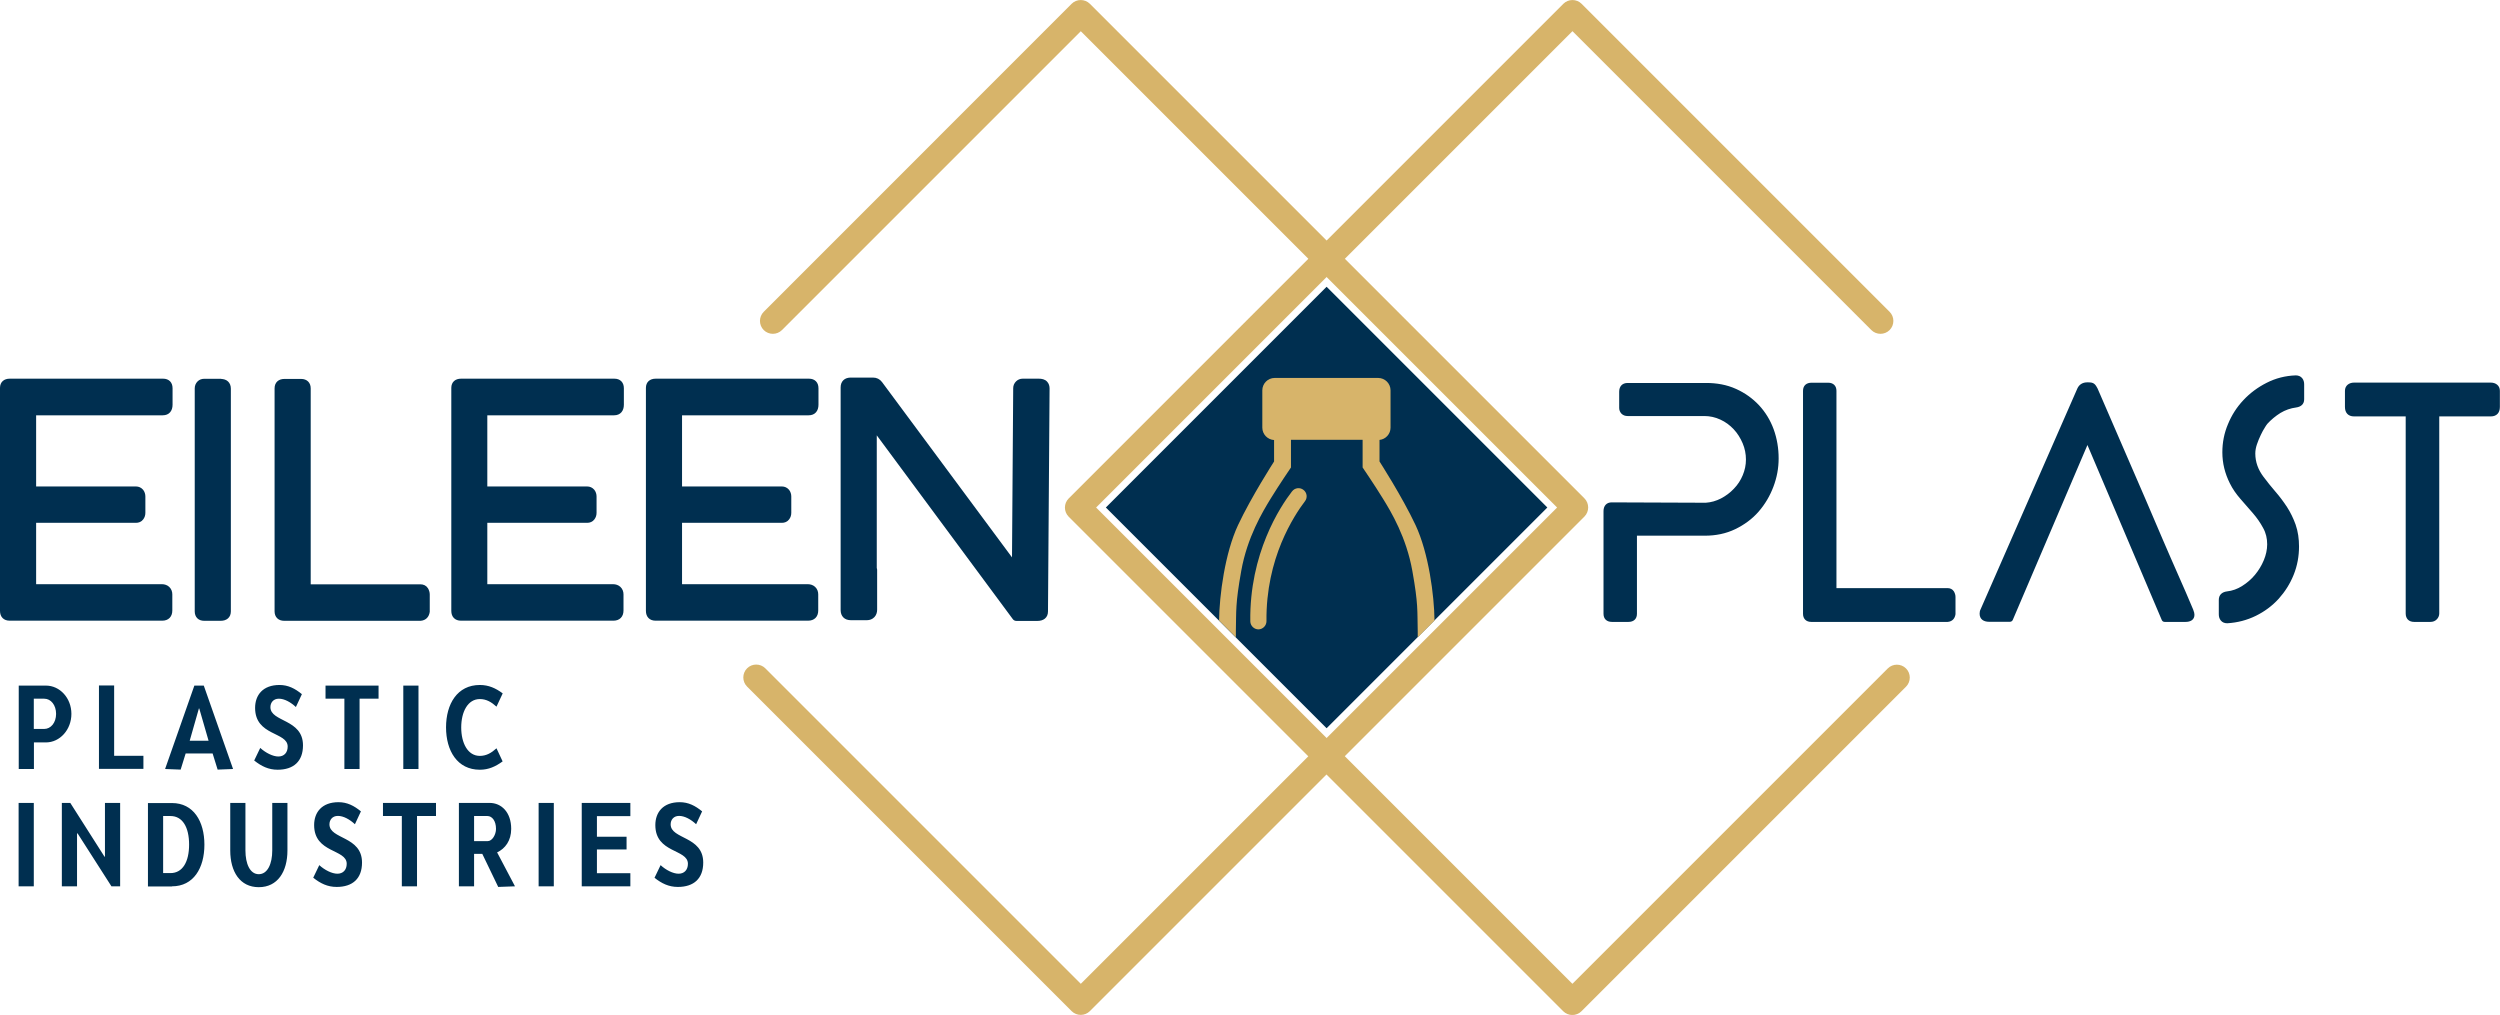
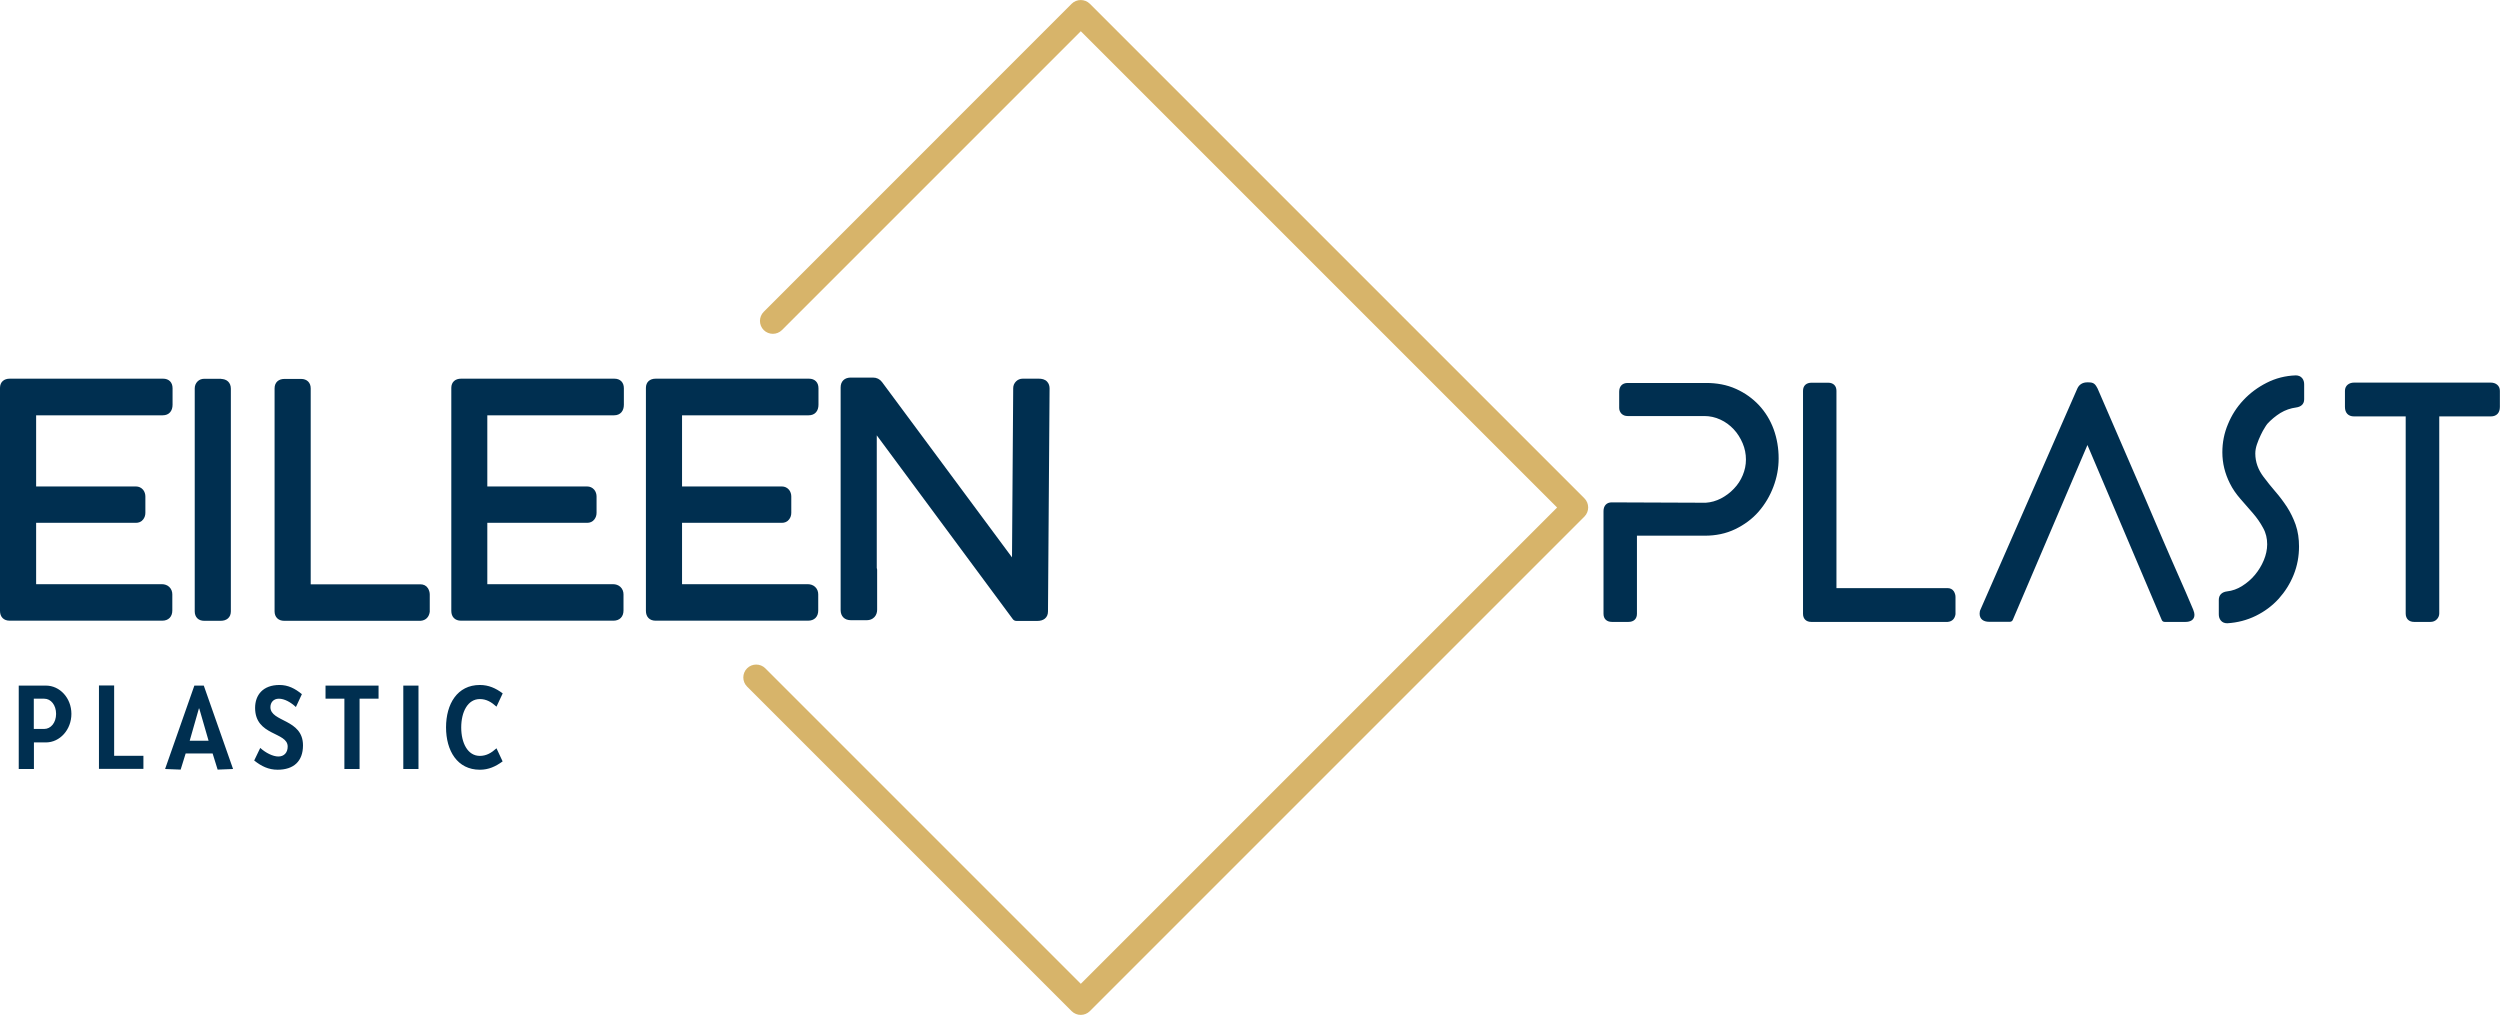
<svg xmlns="http://www.w3.org/2000/svg" id="Layer_2" data-name="Layer 2" viewBox="0 0 204.13 82.87">
  <defs>
    <style>      .cls-1 {        fill: none;        stroke: #002f50;        stroke-miterlimit: 22.93;        stroke-width: .22px;      }      .cls-2 {        fill: #d7b46a;      }      .cls-2, .cls-3 {        fill-rule: evenodd;      }      .cls-4, .cls-3 {        fill: #002f50;      }    </style>
  </defs>
  <g id="Layer_1-2" data-name="Layer 1">
    <g>
      <path class="cls-2" d="M88.25,80.33l38.89-38.89L88.25,2.55l-24.4,24.4c-.41.41-1.08.41-1.49,0-.41-.41-.41-1.08,0-1.49L87.5.31c.41-.41,1.08-.41,1.49,0l40.38,40.38c.41.41.41,1.08,0,1.49l-40.38,40.38c-.41.41-1.08.41-1.49,0l-26.5-26.5c-.41-.41-.41-1.08,0-1.49.41-.41,1.08-.41,1.49,0l25.75,25.75Z" />
-       <path class="cls-2" d="M128.39,2.55l-38.89,38.89,38.89,38.89,25.75-25.75c.41-.41,1.08-.41,1.49,0,.41.41.41,1.08,0,1.49l-26.5,26.5c-.41.41-1.08.41-1.49,0l-40.38-40.38c-.41-.41-.41-1.08,0-1.49L127.65.31c.41-.41,1.08-.41,1.49,0l25.15,25.15c.41.41.41,1.08,0,1.49-.41.41-1.08.41-1.49,0l-24.4-24.4Z" />
      <path class="cls-3" d="M25.27,47.82h9.05c.22,0,.41.08.53.27.08.14.13.29.13.45v1.37s0,.02,0,.04c-.05.36-.27.6-.64.63,0,0-.01,0-.02,0h-11.12c-.41,0-.67-.25-.67-.66v-18.21c0-.43.28-.66.69-.66h1.37c.41,0,.67.25.67.66v16.11ZM71.48,35.19v11.21s.03.07.03.12v3.27c0,.19-.06.38-.19.52-.14.15-.33.22-.53.22h-1.32c-.45,0-.72-.27-.72-.72v-18.18c0-.44.28-.69.71-.69h1.83c.26,0,.48.11.64.32l10.81,14.58.1-14.15c0-.18.07-.34.2-.47.12-.12.28-.19.46-.19h1.32c.21,0,.45.04.6.21.12.13.17.3.17.48l-.13,18.21c0,.45-.32.66-.75.66h-1.72c-.09,0-.16-.04-.21-.11l-11.31-15.28ZM2.84,33.8v6.03h8.26c.2,0,.37.08.5.23.11.14.16.31.16.48v1.33c0,.18-.05.34-.16.48-.12.16-.3.23-.5.23H2.84v.55h0v4.68h10.38c.19,0,.38.06.52.19.15.14.22.33.22.53v1.32c0,.45-.27.72-.71.72H.79c-.43,0-.68-.26-.68-.69v-18.21c0-.42.28-.64.68-.64h12.53c.41,0,.66.25.66.67v1.35c0,.44-.23.75-.69.75H2.84ZM39.68,33.8v6.03h8.26c.2,0,.37.08.5.23.11.14.16.31.16.48v1.33c0,.18-.05.34-.16.48-.12.16-.3.23-.5.23h-8.26v.55h0v4.68h10.38c.19,0,.38.06.52.19.15.14.22.33.22.53v1.32c0,.45-.27.72-.71.72h-12.45c-.43,0-.68-.26-.68-.69v-18.21c0-.42.28-.64.68-.64h12.53c.41,0,.66.25.66.67v1.35c0,.44-.23.75-.69.75h-10.46ZM55.58,33.8v6.03h8.26c.2,0,.37.08.5.23.11.14.16.31.16.48v1.33c0,.18-.05.34-.16.48-.12.16-.3.23-.5.23h-8.26v.55h0v4.68h10.38c.19,0,.38.06.52.19.15.14.22.33.22.53v1.32c0,.45-.27.72-.72.72h-12.45c-.43,0-.68-.26-.68-.69v-18.21c0-.42.28-.64.68-.64h12.53c.41,0,.66.25.66.67v1.35c0,.44-.23.75-.69.75h-10.46ZM18.03,31.05c.43,0,.71.25.71.69v18.18c0,.43-.29.66-.71.66h-1.36c-.41,0-.66-.25-.66-.66v-18.21c0-.19.07-.36.2-.49.12-.12.28-.18.45-.18h1.36Z" />
      <path class="cls-1" d="M25.27,47.82h9.05c.22,0,.41.08.53.27.08.14.13.29.13.45v1.37s0,.02,0,.04c-.05.36-.27.6-.64.63,0,0-.01,0-.02,0h-11.12c-.41,0-.67-.25-.67-.66v-18.21c0-.43.28-.66.69-.66h1.37c.41,0,.67.25.67.66v16.11ZM71.48,35.19v11.21s.03.07.03.12v3.27c0,.19-.06.38-.19.52-.14.15-.33.22-.53.22h-1.32c-.45,0-.72-.27-.72-.72v-18.18c0-.44.28-.69.71-.69h1.83c.26,0,.48.11.64.32l10.81,14.58.1-14.15c0-.18.07-.34.2-.47.12-.12.28-.19.46-.19h1.32c.21,0,.45.04.6.21.12.13.17.3.17.48l-.13,18.21c0,.45-.32.66-.75.66h-1.72c-.09,0-.16-.04-.21-.11l-11.31-15.28ZM2.84,33.8v6.03h8.26c.2,0,.37.08.5.23.11.14.16.31.16.48v1.33c0,.18-.05.34-.16.48-.12.16-.3.23-.5.23H2.84v.55h0v4.68h10.38c.19,0,.38.06.52.19.15.14.22.33.22.53v1.32c0,.45-.27.72-.71.72H.79c-.43,0-.68-.26-.68-.69v-18.21c0-.42.28-.64.68-.64h12.53c.41,0,.66.25.66.67v1.35c0,.44-.23.75-.69.75H2.84ZM39.68,33.8v6.03h8.26c.2,0,.37.08.5.23.11.14.16.31.16.48v1.33c0,.18-.05.34-.16.48-.12.16-.3.23-.5.23h-8.26v.55h0v4.68h10.38c.19,0,.38.06.52.19.15.14.22.33.22.53v1.32c0,.45-.27.72-.71.72h-12.45c-.43,0-.68-.26-.68-.69v-18.21c0-.42.28-.64.68-.64h12.53c.41,0,.66.25.66.67v1.35c0,.44-.23.75-.69.75h-10.46ZM55.58,33.8v6.03h8.26c.2,0,.37.08.5.23.11.14.16.31.16.48v1.33c0,.18-.05.34-.16.48-.12.16-.3.23-.5.23h-8.26v.55h0v4.68h10.38c.19,0,.38.06.52.19.15.14.22.33.22.53v1.32c0,.45-.27.72-.72.72h-12.45c-.43,0-.68-.26-.68-.69v-18.21c0-.42.28-.64.68-.64h12.53c.41,0,.66.25.66.67v1.35c0,.44-.23.75-.69.75h-10.46ZM18.03,31.05c.43,0,.71.25.71.69v18.18c0,.43-.29.66-.71.66h-1.36c-.41,0-.66-.25-.66-.66v-18.21c0-.19.07-.36.2-.49.12-.12.28-.18.45-.18h1.36Z" />
      <path class="cls-3" d="M149.96,48.02h9.05c.22,0,.41.08.53.27.08.14.13.29.13.45v1.37s0,.02,0,.04c-.05.36-.27.6-.64.63,0,0-.01,0-.02,0h-11.12c-.41,0-.67-.25-.67-.66v-18.21c0-.43.28-.66.69-.66h1.37c.41,0,.67.25.67.66v16.11ZM170.45,36.32l-6.1,14.29c-.04.1-.13.16-.24.16h-1.7c-.43,0-.77-.2-.77-.66,0-.12.02-.25.08-.36l7.9-18.03c.15-.33.44-.5.8-.5h.08c.17,0,.38.01.51.13.11.09.19.24.26.37,1.3,3.02,2.61,6.02,3.91,9.03.47,1.1.94,2.21,1.42,3.32.42.96.83,1.93,1.26,2.89.41.94.83,1.87,1.22,2.82.03.08.06.17.08.25.01.06.02.11.02.17,0,.42-.34.58-.72.58h-1.71c-.11,0-.2-.06-.24-.16l-6.07-14.29ZM185.13,34.61c-.06.07-.14.2-.19.28-.13.2-.24.41-.34.62-.12.25-.23.51-.32.78-.08.24-.13.49-.13.74,0,.7.24,1.33.66,1.89.31.42.64.82.98,1.22.35.4.66.82.95,1.26.29.45.52.93.7,1.43.2.57.28,1.18.28,1.79,0,.8-.14,1.58-.44,2.32-.29.72-.7,1.37-1.22,1.95-.53.58-1.15,1.04-1.86,1.39-.73.36-1.51.56-2.33.61,0,0-.01,0-.02,0-.21,0-.39-.07-.52-.23-.12-.15-.16-.32-.16-.51v-1.17c0-.41.27-.64.66-.69.45-.05.86-.2,1.24-.44.4-.25.75-.55,1.05-.91.3-.36.55-.77.73-1.21.17-.41.27-.85.27-1.29,0-.47-.1-.92-.33-1.33-.23-.43-.51-.83-.83-1.2-.34-.39-.68-.78-1.02-1.17-.34-.39-.64-.81-.87-1.28-.4-.8-.61-1.64-.61-2.53,0-.8.15-1.57.46-2.3.3-.73.72-1.39,1.26-1.96.54-.58,1.18-1.05,1.89-1.41.74-.38,1.54-.58,2.38-.61.21,0,.4.07.53.23.12.15.16.32.16.51v1.22c0,.4-.28.61-.65.66-.46.06-.89.21-1.29.45-.4.25-.76.55-1.08.9ZM199.17,34v16.09c0,.18-.07.34-.19.47-.14.15-.32.22-.53.22h-1.33c-.43,0-.69-.26-.69-.69v-16.09h-4.22c-.48,0-.74-.3-.74-.77v-1.32c0-.43.34-.67.74-.67h11.17c.4,0,.74.24.74.67v1.32c0,.47-.26.77-.74.77h-4.22ZM133.66,43.72v6.4c0,.42-.27.66-.69.66h-1.35c-.42,0-.69-.24-.69-.66v-8.39c0-.43.25-.72.69-.71l7.66.03c.44-.03.85-.15,1.24-.35.4-.21.75-.47,1.06-.8.31-.32.55-.69.72-1.1.17-.41.26-.83.26-1.28s-.09-.91-.27-1.33c-.18-.42-.42-.81-.73-1.14-.31-.33-.67-.6-1.09-.79-.41-.19-.85-.29-1.31-.29h-6.26c-.2,0-.38-.06-.52-.21-.11-.13-.17-.28-.17-.45v-1.33c0-.43.25-.71.69-.71h6.42c.84,0,1.67.14,2.44.49.71.32,1.33.76,1.86,1.32.53.57.93,1.23,1.2,1.96.28.77.41,1.57.41,2.39s-.15,1.58-.43,2.32c-.28.74-.68,1.42-1.2,2.02-.53.61-1.18,1.08-1.9,1.43-.78.38-1.62.54-2.49.54h-5.55Z" />
-       <rect class="cls-4" x="95.57" y="28.69" width="25.49" height="25.49" transform="translate(2.43 88.73) rotate(-45)" />
-       <path class="cls-2" d="M105.5,40.12c.22-.29.64-.35.93-.12.29.22.35.64.12.93-.43.56-1.23,1.73-1.92,3.39-.69,1.67-1.25,3.84-1.22,6.4,0,.36-.29.66-.65.67-.36,0-.66-.29-.67-.65-.04-2.77.57-5.12,1.31-6.92.74-1.81,1.62-3.08,2.09-3.69M104.06,30.86h8.47c.55,0,1.01.45,1.01,1.01v3.05c0,.52-.4.95-.9,1v1.76s1.86,2.89,2.94,5.19c1.07,2.28,1.53,5.75,1.55,7.8l-1.37,1.37c0-.18,0-.34,0-.47-.04-1.71.05-2.22-.44-4.96-.49-2.74-1.72-4.8-2.41-5.91-.68-1.11-1.65-2.53-1.65-2.53v-2.26h-5.85v2.26s-.97,1.42-1.65,2.53c-.68,1.11-1.92,3.17-2.41,5.91-.49,2.74-.4,3.25-.44,4.96,0,.12,0,.28,0,.47l-1.37-1.37c.02-2.05.48-5.52,1.55-7.8,1.08-2.3,2.94-5.19,2.94-5.19v-1.75c-.53-.03-.96-.47-.96-1.01v-3.05c0-.55.45-1.01,1.01-1.01Z" />
      <path class="cls-4" d="M41.04,56.61c-.57-.42-1.14-.68-1.86-.68-1.84,0-2.76,1.55-2.76,3.46s.92,3.46,2.76,3.46c.72,0,1.28-.26,1.86-.68l-.5-1.07c-.42.38-.83.62-1.36.62-.99,0-1.52-1.05-1.52-2.32s.53-2.32,1.52-2.32c.53,0,.94.24,1.36.62l.5-1.07ZM34.17,62.79v-6.81h-1.24v6.81h1.24ZM30.9,55.98h-4.32v1.07h1.54v5.74h1.24v-5.74h1.55v-1.07ZM20.76,62.1c.59.47,1.17.75,1.91.75,1.31,0,2.07-.69,2.07-1.99,0-2.17-2.66-1.89-2.66-3.12,0-.37.24-.69.69-.69s.96.28,1.39.68l.49-1.05c-.56-.46-1.12-.75-1.83-.75-1.35,0-1.99.82-1.99,1.87,0,2.31,2.66,1.94,2.66,3.16,0,.51-.31.81-.76.81s-1.04-.3-1.48-.7l-.5,1.04ZM15.49,60.48l.75-2.63h.03l.76,2.63h-1.53ZM15.17,61.52h2.19l.41,1.32,1.26-.05-2.39-6.81h-.77l-2.39,6.81,1.27.05.41-1.32ZM9.32,61.71v-5.74h-1.24v6.81h3.63v-1.07h-2.39ZM3.61,57.05c.55,0,.97.52.97,1.24s-.43,1.23-.97,1.23h-.85v-2.47h.85ZM1.53,55.98v6.81h1.24v-2.17h.98c1.14,0,2.08-1.04,2.08-2.33s-.94-2.31-2.08-2.31H1.53Z" />
-       <path class="cls-4" d="M53.44,71.67c.59.47,1.17.75,1.91.75,1.31,0,2.07-.69,2.07-1.99,0-2.17-2.66-1.89-2.66-3.12,0-.37.24-.69.69-.69s.96.28,1.39.68l.49-1.05c-.56-.46-1.12-.75-1.83-.75-1.35,0-1.99.82-1.99,1.87,0,2.31,2.66,1.94,2.66,3.16,0,.51-.31.81-.76.81s-1.04-.3-1.47-.7l-.5,1.04ZM51.47,66.63v-1.07h-3.97v6.81h3.97v-1.07h-2.73v-1.94h2.42v-1.04h-2.42v-1.68h2.73ZM45.22,72.37v-6.81h-1.24v6.81h1.24ZM39.8,66.63c.37,0,.7.38.7,1.05,0,.47-.31,1-.68,1h-1.11v-2.05h1.09ZM37.47,65.56v6.81h1.24v-2.65h.67l1.3,2.7,1.37-.05-1.46-2.77c.66-.31,1.15-.96,1.15-1.92,0-1.36-.8-2.12-1.76-2.12h-2.52ZM35.59,65.56h-4.32v1.07h1.54v5.74h1.24v-5.74h1.55v-1.07ZM25.58,71.67c.59.47,1.17.75,1.91.75,1.31,0,2.07-.69,2.07-1.99,0-2.17-2.66-1.89-2.66-3.12,0-.37.24-.69.69-.69s.96.28,1.39.68l.49-1.05c-.56-.46-1.12-.75-1.83-.75-1.35,0-1.99.82-1.99,1.87,0,2.31,2.66,1.94,2.66,3.16,0,.51-.31.81-.76.81s-1.04-.3-1.48-.7l-.5,1.04ZM22.23,65.56v3.88c0,1.09-.38,1.94-1.1,1.94s-1.09-.85-1.09-1.94v-3.88h-1.24v3.88c0,1.73.79,3,2.33,3s2.34-1.27,2.34-3v-3.88h-1.24ZM13.32,71.29v-4.66h.6c.99,0,1.52.92,1.52,2.33s-.53,2.33-1.52,2.33h-.6ZM14.04,72.37c1.76,0,2.65-1.49,2.65-3.4s-.89-3.4-2.65-3.4h-1.96v6.81h1.96ZM9.09,72.37h.72v-6.81h-1.24v4.38l-.03.02-2.8-4.4h-.69v6.81h1.24v-4.31l.04-.02,2.77,4.33ZM2.76,72.37v-6.81h-1.24v6.81h1.24Z" />
    </g>
  </g>
</svg>